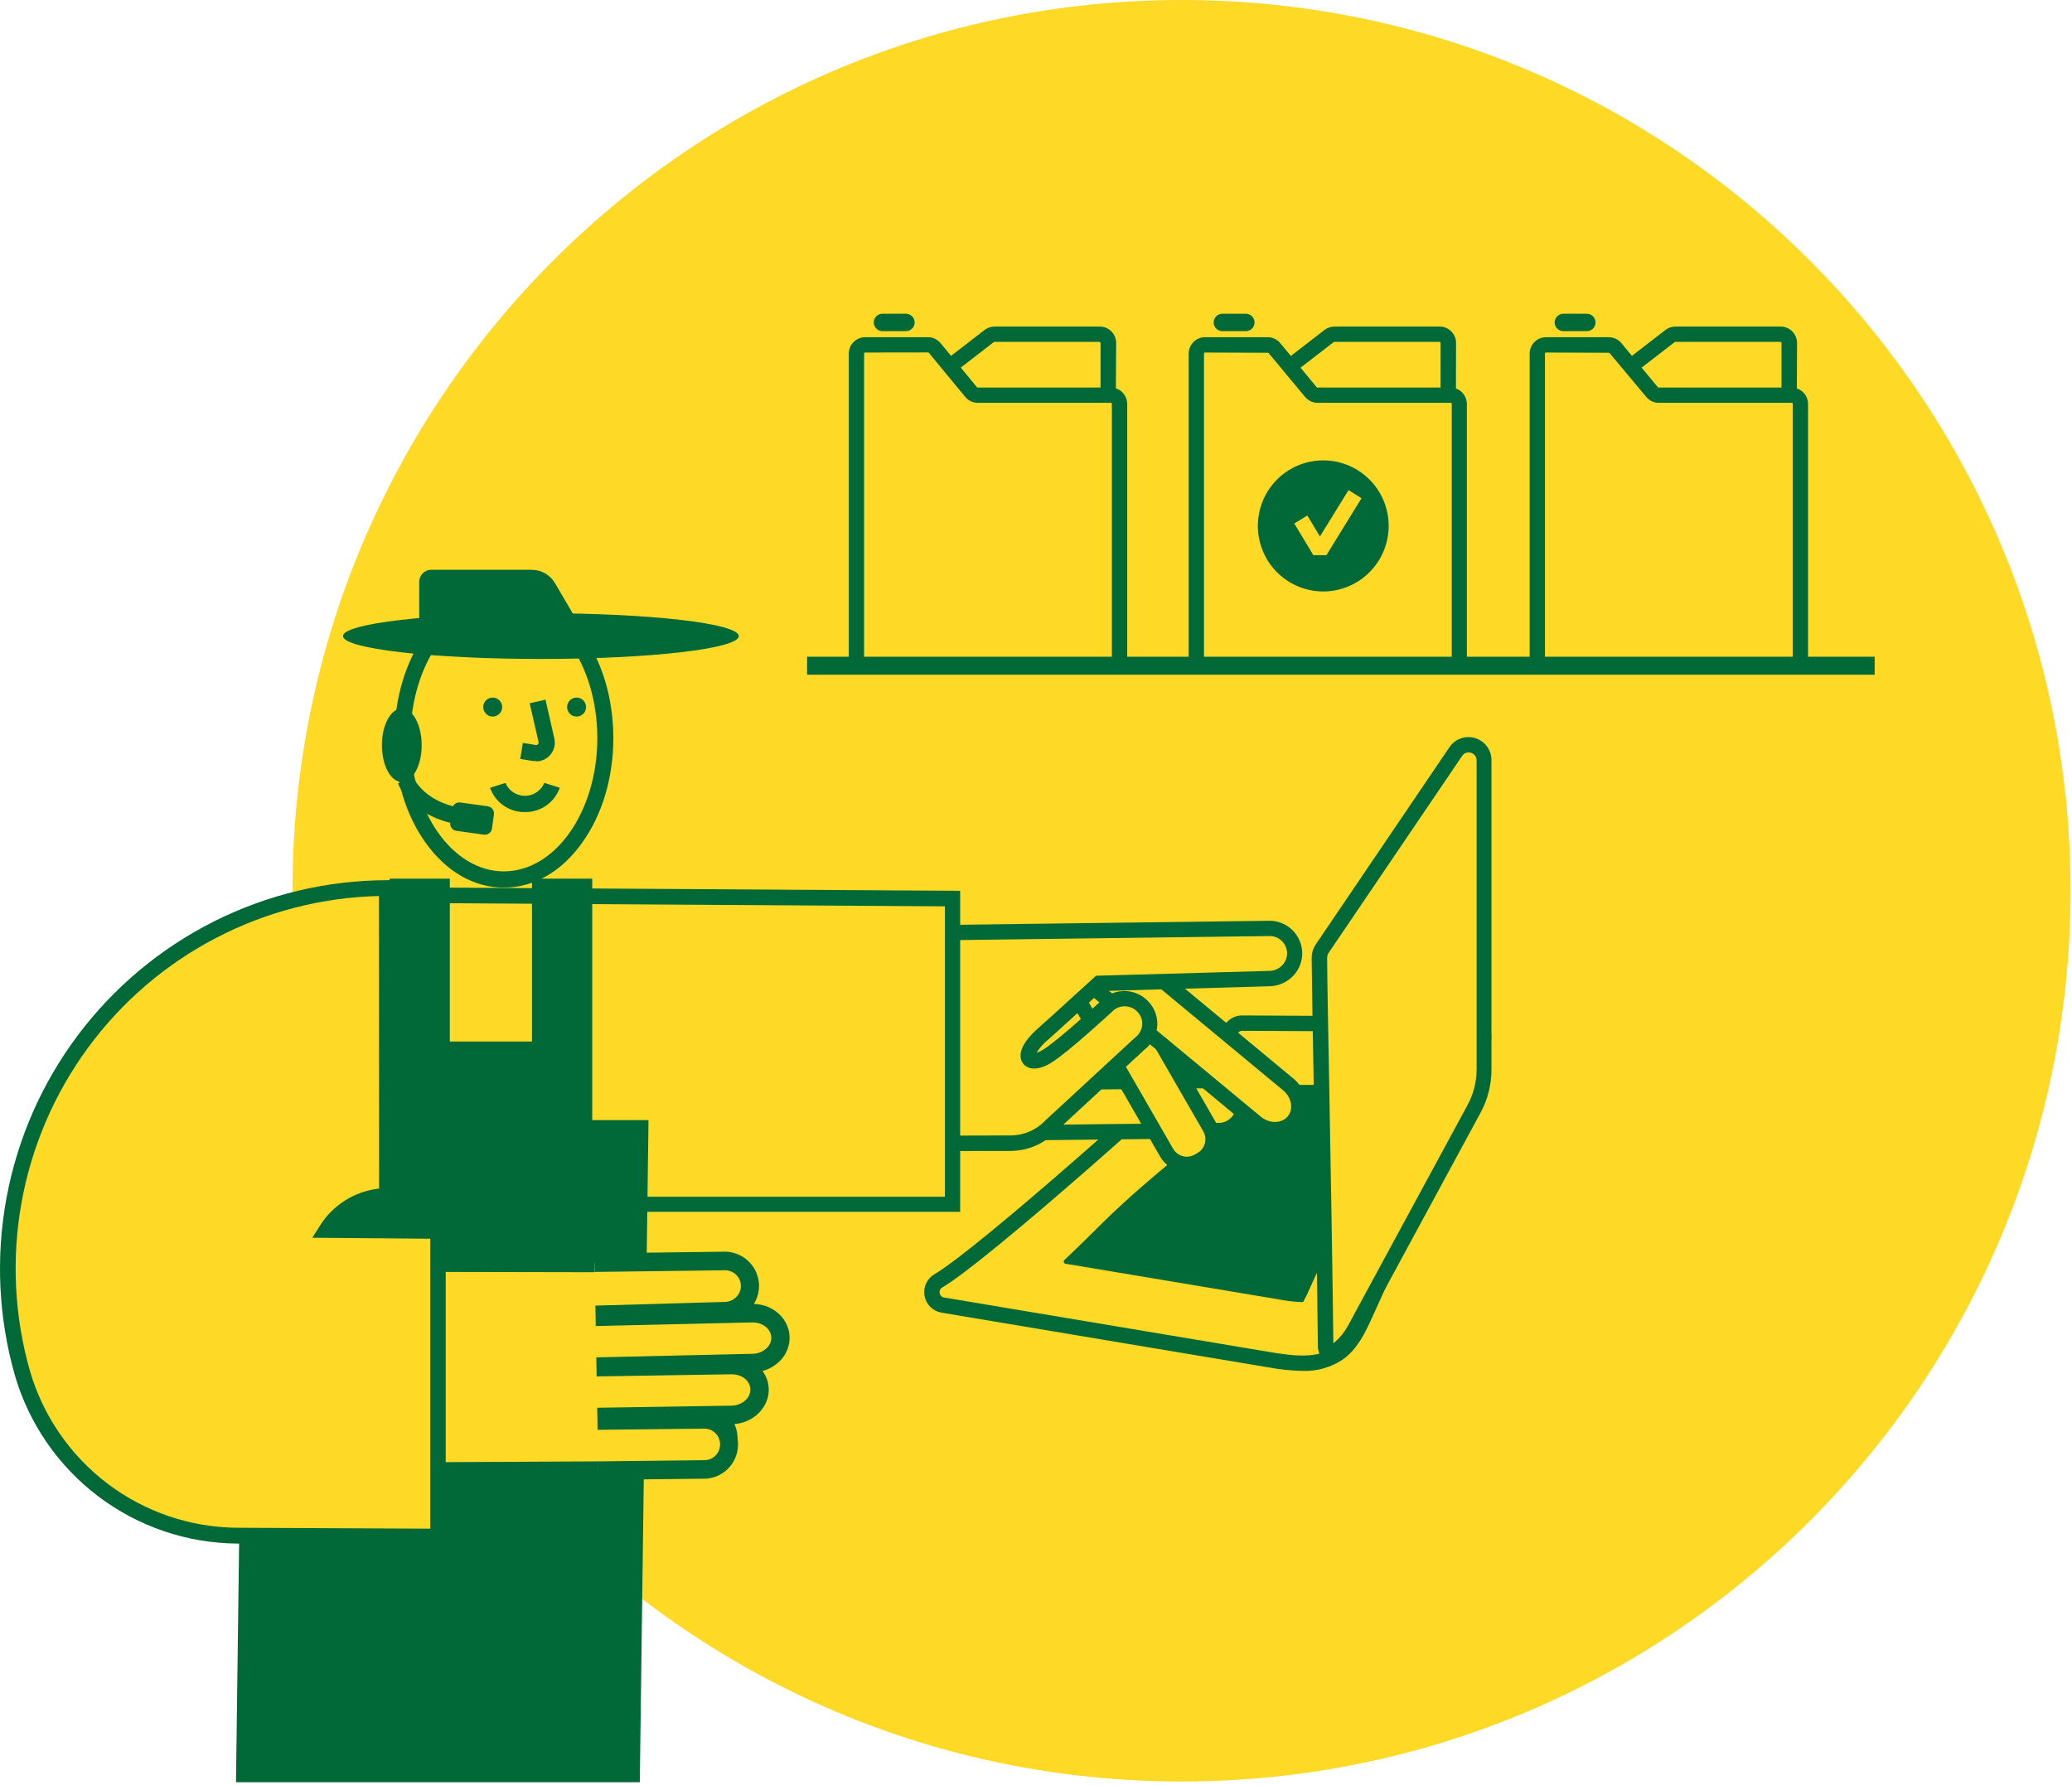
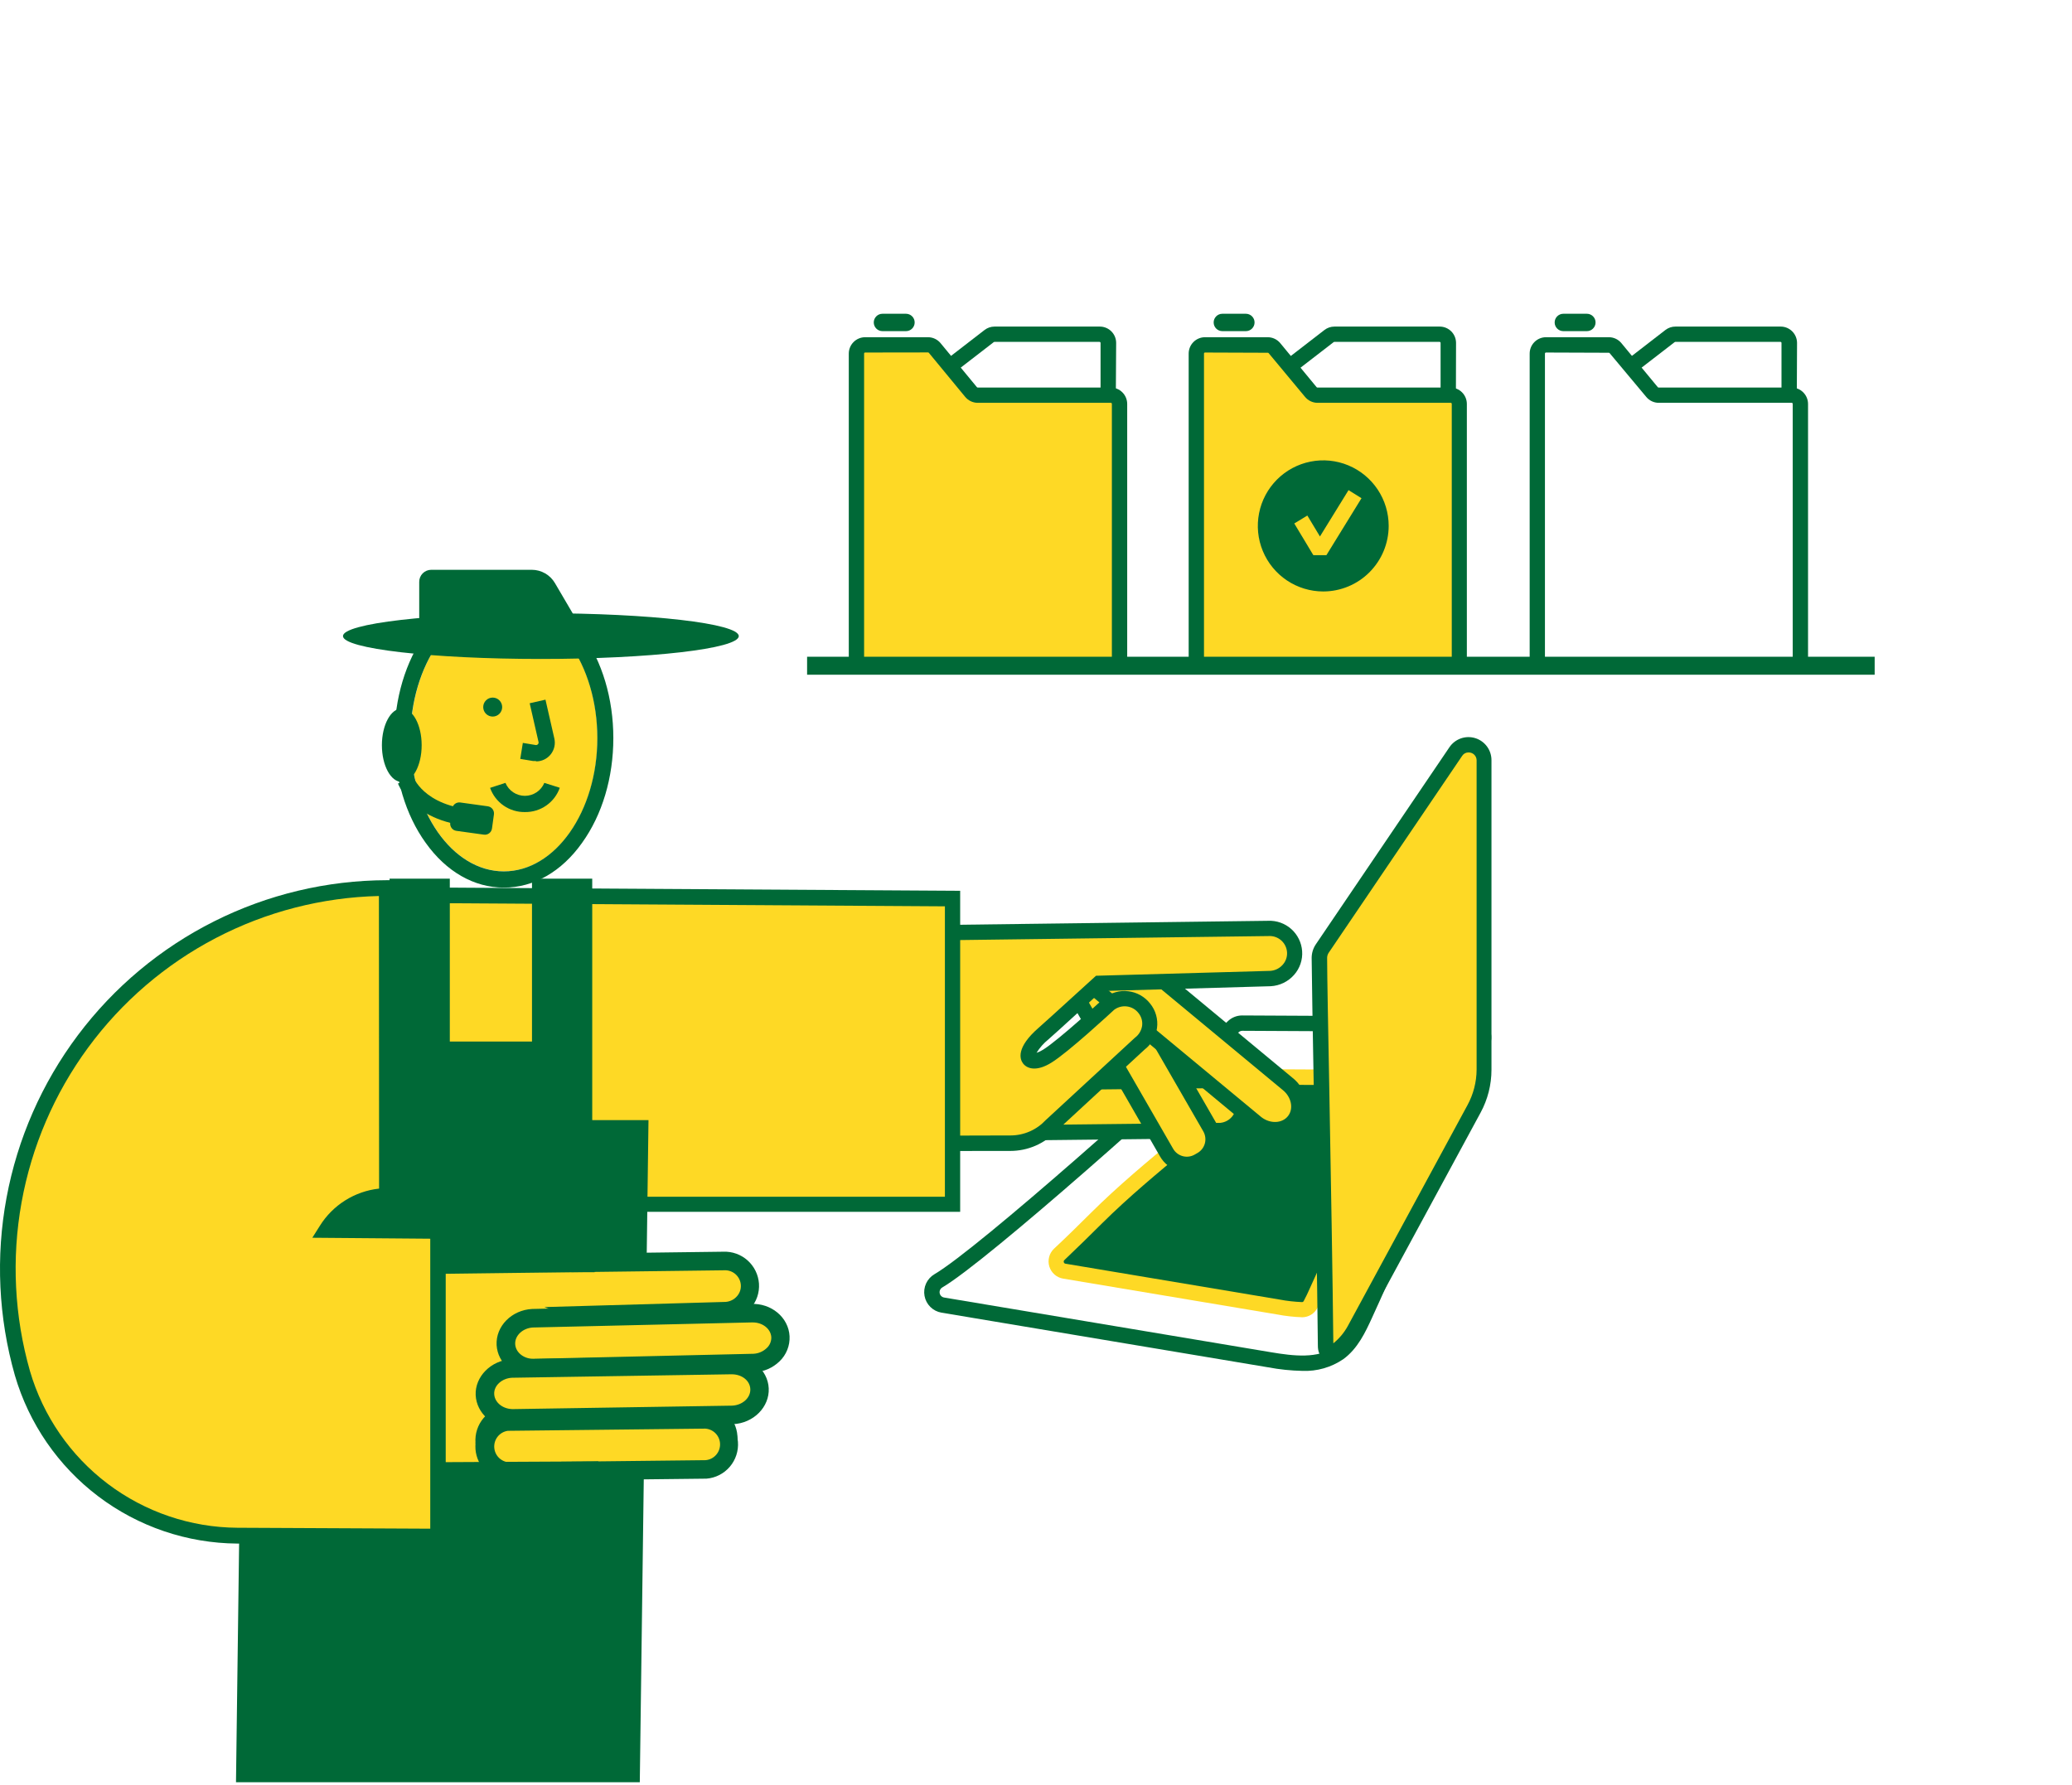
<svg xmlns="http://www.w3.org/2000/svg" width="419" height="361" viewBox="0 0 419 361" fill="none">
  <g clip-path="url(#clip0_2048_2843)">
-     <path d="M238.923 360.301C338.214 360.301 418.706 279.645 418.706 180.15C418.706 80.656 338.214 0 238.923 0C139.632 0 59.141 80.656 59.141 180.15C59.141 279.645 139.632 360.301 238.923 360.301Z" fill="#FED925" />
    <path d="M196.364 79.297L189.013 70.384C188.847 70.185 188.639 70.025 188.404 69.916C188.169 69.806 187.914 69.749 187.655 69.75H174.945C174.48 69.752 174.035 69.939 173.707 70.269C173.379 70.6 173.195 71.046 173.195 71.512V132.88C173.194 133.111 173.238 133.34 173.326 133.554C173.413 133.767 173.542 133.962 173.704 134.125C173.867 134.289 174.06 134.419 174.273 134.508C174.486 134.597 174.714 134.642 174.945 134.642H224.64C224.871 134.642 225.099 134.597 225.312 134.508C225.525 134.419 225.718 134.289 225.88 134.125C226.043 133.962 226.172 133.767 226.259 133.554C226.346 133.34 226.391 133.111 226.389 132.88V81.675C226.389 81.21 226.205 80.764 225.877 80.435C225.549 80.107 225.104 79.922 224.64 79.922H197.731C197.472 79.924 197.215 79.87 196.978 79.762C196.742 79.654 196.532 79.495 196.364 79.297Z" fill="#FED925" />
    <path d="M224.639 136.189H174.944C174.068 136.186 173.23 135.837 172.611 135.217C171.992 134.596 171.643 133.756 171.641 132.879V71.511C171.643 70.634 171.992 69.793 172.611 69.173C173.23 68.553 174.068 68.204 174.944 68.201H187.654C188.141 68.201 188.622 68.308 189.063 68.516C189.504 68.724 189.893 69.027 190.203 69.404L197.554 78.308C197.575 78.331 197.601 78.35 197.63 78.362C197.659 78.375 197.69 78.382 197.721 78.382H224.639C225.515 78.385 226.353 78.734 226.972 79.355C227.591 79.975 227.94 80.815 227.942 81.692V132.879C227.94 133.756 227.591 134.596 226.972 135.217C226.353 135.837 225.515 136.186 224.639 136.189ZM174.944 71.297C174.916 71.297 174.889 71.302 174.863 71.313C174.838 71.324 174.815 71.34 174.796 71.36C174.776 71.38 174.762 71.404 174.752 71.43C174.742 71.456 174.738 71.483 174.739 71.511V132.879C174.738 132.907 174.742 132.934 174.752 132.96C174.762 132.986 174.776 133.01 174.796 133.03C174.815 133.05 174.838 133.066 174.863 133.077C174.889 133.088 174.916 133.093 174.944 133.093H224.639C224.667 133.093 224.694 133.088 224.72 133.077C224.745 133.066 224.768 133.05 224.787 133.03C224.807 133.01 224.821 132.986 224.831 132.96C224.841 132.934 224.845 132.907 224.844 132.879V81.674C224.844 81.619 224.822 81.567 224.784 81.529C224.746 81.49 224.694 81.469 224.639 81.469H197.731C197.243 81.469 196.762 81.361 196.321 81.153C195.881 80.945 195.491 80.642 195.181 80.266L187.831 71.353C187.809 71.329 187.783 71.311 187.754 71.298C187.726 71.285 187.695 71.278 187.663 71.278L174.944 71.297Z" fill="#006937" />
    <path d="M225.644 79.941H222.555V69.359C222.555 69.302 222.533 69.247 222.492 69.207C222.452 69.167 222.398 69.144 222.341 69.144H201.09C201.042 69.146 200.997 69.162 200.959 69.191L192.027 76.09L190.166 73.638L199.098 66.739C199.677 66.292 200.387 66.049 201.117 66.049H222.406C222.84 66.049 223.27 66.134 223.67 66.301C224.071 66.467 224.435 66.711 224.742 67.018C225.049 67.326 225.292 67.691 225.458 68.092C225.624 68.494 225.709 68.924 225.709 69.359L225.644 79.941Z" fill="#006937" />
    <path d="M183.207 63.457H178.452C177.481 63.457 176.693 64.244 176.693 65.215C176.693 66.185 177.481 66.972 178.452 66.972H183.207C184.178 66.972 184.965 66.185 184.965 65.215C184.965 64.244 184.178 63.457 183.207 63.457Z" fill="#006937" />
    <path d="M265.096 79.297L257.745 70.384C257.578 70.186 257.37 70.026 257.136 69.916C256.901 69.807 256.645 69.75 256.387 69.75H243.677C243.21 69.75 242.763 69.936 242.433 70.266C242.103 70.597 241.918 71.045 241.918 71.512V132.88C241.918 133.347 242.103 133.796 242.433 134.126C242.763 134.457 243.21 134.642 243.677 134.642H293.363C293.594 134.643 293.823 134.599 294.037 134.511C294.251 134.422 294.446 134.293 294.609 134.129C294.773 133.965 294.902 133.77 294.99 133.556C295.078 133.341 295.123 133.112 295.121 132.88V81.675C295.121 81.444 295.076 81.215 294.987 81.002C294.899 80.789 294.769 80.595 294.606 80.432C294.442 80.269 294.248 80.14 294.035 80.053C293.822 79.965 293.593 79.921 293.363 79.922H266.445C266.188 79.922 265.934 79.867 265.701 79.759C265.469 79.651 265.262 79.493 265.096 79.297Z" fill="#FED925" />
    <path d="M293.362 136.189H243.676C242.8 136.189 241.96 135.84 241.341 135.219C240.721 134.599 240.373 133.757 240.373 132.879V71.511C240.373 70.633 240.721 69.791 241.341 69.171C241.96 68.55 242.8 68.201 243.676 68.201H256.349C256.836 68.201 257.317 68.308 257.758 68.516C258.199 68.724 258.588 69.027 258.898 69.404L266.249 78.308C266.269 78.331 266.293 78.349 266.32 78.362C266.347 78.375 266.377 78.382 266.407 78.382H293.325C294.201 78.385 295.039 78.734 295.658 79.355C296.277 79.975 296.626 80.815 296.628 81.692V132.879C296.628 133.75 296.285 134.587 295.674 135.206C295.063 135.826 294.232 136.179 293.362 136.189ZM243.676 71.297C243.648 71.297 243.621 71.302 243.596 71.313C243.57 71.324 243.547 71.34 243.528 71.36C243.509 71.38 243.494 71.404 243.484 71.43C243.475 71.456 243.47 71.483 243.471 71.511V132.879C243.47 132.907 243.475 132.934 243.484 132.96C243.494 132.986 243.509 133.01 243.528 133.03C243.547 133.05 243.57 133.066 243.596 133.077C243.621 133.088 243.648 133.093 243.676 133.093H293.362C293.419 133.093 293.474 133.071 293.514 133.031C293.554 132.99 293.576 132.936 293.576 132.879V81.674C293.576 81.646 293.571 81.619 293.56 81.593C293.549 81.567 293.533 81.544 293.513 81.525C293.493 81.506 293.47 81.491 293.444 81.481C293.418 81.472 293.39 81.467 293.362 81.469H266.444C265.959 81.469 265.479 81.361 265.04 81.153C264.6 80.945 264.213 80.642 263.904 80.266L256.544 71.418C256.526 71.394 256.502 71.375 256.474 71.362C256.447 71.349 256.417 71.343 256.386 71.343L243.676 71.297Z" fill="#006937" />
    <path d="M294.414 79.941H291.315V69.359C291.317 69.331 291.312 69.303 291.303 69.277C291.293 69.251 291.278 69.228 291.259 69.208C291.24 69.188 291.217 69.172 291.191 69.161C291.166 69.15 291.138 69.144 291.111 69.144H269.822C269.775 69.146 269.729 69.162 269.692 69.191L260.759 76.09L258.898 73.638L267.831 66.739C268.409 66.292 269.119 66.049 269.85 66.049H291.139C291.572 66.049 292.002 66.134 292.403 66.301C292.804 66.467 293.168 66.711 293.474 67.018C293.781 67.326 294.024 67.691 294.19 68.092C294.356 68.494 294.442 68.924 294.442 69.359L294.414 79.941Z" fill="#006937" />
    <path d="M251.939 63.457H247.184C246.213 63.457 245.426 64.244 245.426 65.215C245.426 66.185 246.213 66.972 247.184 66.972H251.939C252.91 66.972 253.698 66.185 253.698 65.215C253.698 64.244 252.91 63.457 251.939 63.457Z" fill="#006937" />
-     <path d="M334.053 79.297L326.693 70.384C326.528 70.186 326.322 70.026 326.088 69.917C325.855 69.807 325.601 69.75 325.344 69.75H312.634C312.167 69.75 311.72 69.936 311.39 70.266C311.06 70.597 310.875 71.045 310.875 71.512V132.88C310.874 133.112 310.918 133.341 311.006 133.556C311.094 133.77 311.224 133.965 311.387 134.129C311.551 134.293 311.745 134.422 311.959 134.511C312.173 134.599 312.402 134.643 312.634 134.642H362.32C362.786 134.642 363.234 134.457 363.563 134.126C363.893 133.796 364.078 133.347 364.078 132.88V81.675C364.076 81.209 363.89 80.763 363.56 80.435C363.231 80.106 362.785 79.922 362.32 79.922H335.439C335.176 79.928 334.915 79.876 334.675 79.768C334.435 79.659 334.222 79.499 334.053 79.297Z" fill="#FED925" />
    <path d="M362.319 136.189H312.633C311.757 136.189 310.917 135.84 310.298 135.219C309.678 134.599 309.33 133.757 309.33 132.879V71.511C309.33 70.633 309.678 69.791 310.298 69.171C310.917 68.55 311.757 68.201 312.633 68.201H325.343C325.829 68.2 326.309 68.308 326.749 68.516C327.188 68.724 327.576 69.027 327.883 69.404L335.243 78.308C335.262 78.332 335.286 78.351 335.314 78.364C335.341 78.377 335.371 78.383 335.401 78.382H362.319C363.195 78.385 364.034 78.734 364.652 79.355C365.271 79.975 365.62 80.815 365.623 81.692V132.879C365.623 133.757 365.275 134.599 364.655 135.219C364.036 135.84 363.196 136.189 362.319 136.189ZM312.633 71.297C312.576 71.297 312.522 71.319 312.482 71.359C312.442 71.4 312.419 71.454 312.419 71.511V132.879C312.419 132.936 312.442 132.99 312.482 133.031C312.522 133.071 312.576 133.093 312.633 133.093H362.319C362.347 133.093 362.375 133.088 362.4 133.077C362.425 133.066 362.448 133.05 362.468 133.03C362.487 133.01 362.502 132.986 362.511 132.96C362.521 132.934 362.525 132.907 362.524 132.879V81.674C362.524 81.619 362.503 81.567 362.464 81.529C362.426 81.49 362.374 81.469 362.319 81.469H335.439C334.953 81.469 334.473 81.362 334.033 81.154C333.594 80.946 333.206 80.643 332.899 80.266L325.501 71.418C325.482 71.395 325.457 71.376 325.43 71.364C325.403 71.351 325.373 71.344 325.343 71.343L312.633 71.297Z" fill="#006937" />
    <path d="M363.352 79.941H360.254V69.359C360.255 69.331 360.251 69.303 360.241 69.277C360.231 69.251 360.216 69.228 360.197 69.208C360.178 69.188 360.155 69.172 360.13 69.161C360.104 69.15 360.077 69.144 360.049 69.144H338.77C338.725 69.146 338.683 69.162 338.649 69.191L329.716 76.09L327.855 73.638L336.779 66.739C337.357 66.292 338.067 66.049 338.798 66.049H360.096C360.971 66.051 361.81 66.401 362.429 67.021C363.048 67.641 363.396 68.482 363.399 69.359L363.352 79.941Z" fill="#006937" />
    <path d="M320.896 63.457H316.141C315.17 63.457 314.383 64.244 314.383 65.215C314.383 66.185 315.17 66.972 316.141 66.972H320.896C321.867 66.972 322.655 66.185 322.655 65.215C322.655 64.244 321.867 63.457 320.896 63.457Z" fill="#006937" />
    <path d="M267.599 118.064C274.048 118.064 279.276 112.826 279.276 106.363C279.276 99.901 274.048 94.662 267.599 94.662C261.15 94.662 255.922 99.901 255.922 106.363C255.922 112.826 261.15 118.064 267.599 118.064Z" fill="#006937" />
    <path d="M267.598 119.622C264.981 119.624 262.422 118.848 260.244 117.392C258.067 115.936 256.37 113.866 255.367 111.444C254.364 109.021 254.101 106.355 254.611 103.783C255.12 101.21 256.379 98.847 258.229 96.992C260.079 95.137 262.437 93.873 265.004 93.361C267.571 92.849 270.231 93.111 272.65 94.114C275.068 95.117 277.135 96.816 278.589 98.997C280.043 101.177 280.82 103.741 280.82 106.364C280.815 109.877 279.42 113.245 276.942 115.73C274.464 118.215 271.104 119.614 267.598 119.622ZM267.598 96.22C265.594 96.223 263.637 96.822 261.972 97.94C260.308 99.059 259.013 100.646 258.249 102.502C257.485 104.359 257.288 106.4 257.681 108.369C258.075 110.337 259.043 112.145 260.461 113.562C261.88 114.98 263.687 115.944 265.652 116.334C267.618 116.723 269.654 116.519 271.505 115.749C273.355 114.979 274.936 113.676 276.047 112.005C277.159 110.335 277.751 108.371 277.749 106.364C277.748 105.029 277.484 103.709 276.973 102.477C276.462 101.245 275.714 100.126 274.771 99.183C273.829 98.241 272.71 97.495 271.479 96.986C270.248 96.478 268.929 96.217 267.598 96.22Z" fill="#006937" />
    <path d="M268.223 112.284L265.581 112.275L261.729 105.87L264.371 104.266L266.92 108.499L272.699 99.129L275.322 100.761L268.223 112.284Z" fill="#FED925" />
-     <path d="M189.776 259.037C189.306 259.315 188.932 259.731 188.707 260.23C188.482 260.728 188.415 261.284 188.517 261.822C188.619 262.359 188.884 262.852 189.276 263.233C189.668 263.614 190.167 263.865 190.707 263.951L256.769 275.008C261.542 275.81 266.911 276.491 270.837 273.647C273.387 271.782 274.81 268.808 276.122 265.937C284.571 247.55 291.642 229.276 299.914 210.927C300.091 210.524 300.166 210.083 300.131 209.644C300.096 209.204 299.953 208.781 299.714 208.411C299.475 208.041 299.147 207.736 298.762 207.525C298.376 207.313 297.944 207.201 297.504 207.198L251.288 206.965C250.593 206.962 249.925 207.234 249.427 207.72C238.206 218.573 198.839 253.723 189.776 259.037Z" fill="#FED925" />
    <path d="M263.374 277.256C261.051 277.209 258.735 276.969 256.451 276.538L190.389 265.48C189.539 265.337 188.754 264.935 188.14 264.329C187.526 263.723 187.113 262.942 186.958 262.092C186.802 261.243 186.911 260.366 187.271 259.581C187.63 258.796 188.222 258.141 188.965 257.704C197.879 252.474 236.837 217.716 248.263 206.565C249.044 205.798 250.093 205.37 251.185 205.371L297.401 205.604C298.1 205.608 298.787 205.786 299.399 206.123C300.012 206.46 300.531 206.946 300.909 207.535C301.287 208.124 301.512 208.798 301.564 209.496C301.616 210.195 301.493 210.895 301.206 211.534C297.363 220.084 293.707 228.764 290.18 237.155C286.124 246.786 281.937 256.735 277.415 266.59C276.149 269.34 274.577 272.771 271.627 274.897C269.199 276.548 266.306 277.375 263.374 277.256ZM251.213 208.476C251.07 208.476 250.929 208.505 250.798 208.561C250.667 208.617 250.549 208.699 250.45 208.802C238.95 219.99 199.638 255.057 190.557 260.38C190.359 260.493 190.202 260.665 190.106 260.871C190.01 261.078 189.98 261.309 190.021 261.533C190.062 261.757 190.171 261.963 190.334 262.122C190.496 262.282 190.704 262.386 190.929 262.422L256.991 273.48C261.643 274.263 266.528 274.832 269.906 272.389C272.195 270.729 273.516 267.839 274.688 265.294C279.192 255.495 283.369 245.556 287.408 235.952C290.953 227.561 294.609 218.844 298.471 210.257C298.547 210.09 298.581 209.906 298.568 209.723C298.555 209.54 298.496 209.363 298.397 209.209C298.298 209.054 298.161 208.928 298 208.84C297.839 208.753 297.658 208.708 297.475 208.709L251.222 208.476H251.213Z" fill="#006937" />
    <path d="M263.337 264.864C263.686 264.857 264.028 264.757 264.327 264.576C264.626 264.394 264.871 264.137 265.04 263.83C265.468 263.028 265.97 262.011 266.212 261.405C270.65 251.746 274.8 241.882 278.81 232.344C280.429 228.502 282.076 224.596 283.751 220.671C283.878 220.372 283.93 220.046 283.901 219.722C283.872 219.398 283.764 219.087 283.587 218.815C283.409 218.543 283.167 218.319 282.883 218.163C282.598 218.007 282.28 217.923 281.955 217.92L255.251 217.799C254.754 217.793 254.274 217.98 253.911 218.321C249.045 222.834 243.993 227.029 239.08 231.104C232.948 236.204 227.152 241.015 221.829 246.301C219.475 248.632 216.935 251.149 214.218 253.695C213.952 253.946 213.761 254.267 213.667 254.622C213.572 254.976 213.578 255.349 213.683 255.701C213.788 256.052 213.989 256.367 214.262 256.61C214.536 256.854 214.872 257.016 215.232 257.079L258.499 264.324C260.096 264.625 261.713 264.805 263.337 264.864Z" fill="#006937" />
    <path d="M263.357 266.412C261.645 266.356 259.94 266.166 258.258 265.844L215.001 258.599C214.353 258.494 213.747 258.208 213.251 257.776C212.756 257.344 212.391 256.781 212.197 256.152C212.004 255.523 211.99 254.852 212.156 254.216C212.323 253.579 212.664 253.001 213.14 252.548C215.829 250.04 218.285 247.607 220.658 245.248C226.101 239.85 231.917 234.992 238.076 229.901C242.989 225.827 248.023 221.65 252.843 217.175C253.491 216.574 254.342 216.241 255.225 216.242L281.947 216.382C282.526 216.386 283.095 216.534 283.604 216.811C284.112 217.089 284.544 217.488 284.862 217.973C285.179 218.459 285.373 219.015 285.424 219.593C285.476 220.171 285.384 220.752 285.157 221.286C283.482 225.211 281.836 229.118 280.226 232.95C276.197 242.525 272.047 252.39 267.6 262.058C267.358 262.59 266.855 263.699 266.381 264.576C266.086 265.124 265.65 265.583 265.118 265.906C264.586 266.229 263.978 266.404 263.357 266.412ZM255.243 219.338C255.192 219.337 255.14 219.346 255.092 219.366C255.044 219.385 255.001 219.413 254.964 219.45C250.079 223.981 245.017 228.186 240.077 232.26C233.926 237.36 228.167 242.152 222.882 247.392C220.426 249.826 217.95 252.278 215.234 254.851C215.176 254.904 215.135 254.973 215.115 255.049C215.095 255.125 215.098 255.205 215.122 255.28C215.142 255.358 215.184 255.427 215.244 255.481C215.303 255.534 215.378 255.568 215.457 255.578L258.714 262.823C260.228 263.111 261.761 263.285 263.301 263.345C263.371 263.343 263.439 263.321 263.498 263.284C263.556 263.246 263.604 263.193 263.636 263.131C264.064 262.347 264.566 261.266 264.771 260.79C269.191 251.168 273.331 241.332 277.341 231.813C278.973 227.934 280.623 224.031 282.291 220.102C282.319 220.038 282.33 219.968 282.324 219.898C282.318 219.829 282.296 219.762 282.258 219.703C282.22 219.644 282.169 219.595 282.108 219.561C282.048 219.527 281.98 219.507 281.91 219.505L255.187 219.375L255.243 219.338Z" fill="#FED925" />
    <path d="M268.045 272.156C267.841 249.929 266.836 201.95 266.789 193.754C266.786 193.062 266.994 192.386 267.385 191.815L294.368 151.994C294.744 151.445 295.286 151.032 295.914 150.813C296.541 150.595 297.222 150.583 297.857 150.78C298.492 150.977 299.047 151.372 299.442 151.907C299.837 152.442 300.051 153.09 300.053 153.756V216.327C300.055 219.101 299.364 221.832 298.043 224.27L273.851 268.93C272.167 272.044 268.073 275.699 268.045 272.156Z" fill="#FED925" />
    <path d="M268.929 275.158C268.738 275.159 268.547 275.137 268.361 275.092C267.812 274.953 266.5 274.384 266.5 272.165C266.379 259.373 265.989 237.919 265.681 220.671C265.458 208.102 265.263 197.25 265.244 193.763C265.241 192.765 265.54 191.79 266.1 190.966L293.083 151.154C293.639 150.318 294.45 149.685 295.394 149.348C296.338 149.011 297.365 148.989 298.323 149.284C299.281 149.58 300.118 150.177 300.71 150.988C301.301 151.799 301.616 152.779 301.606 153.783V216.354C301.606 219.386 300.847 222.37 299.401 225.034L275.209 269.703C274.242 271.494 271.404 275.158 268.929 275.158ZM296.935 152.18C296.685 152.179 296.438 152.241 296.218 152.362C295.999 152.483 295.813 152.657 295.679 152.87L268.696 192.681C268.482 192.994 268.369 193.365 268.371 193.744C268.371 197.213 268.584 208.056 268.817 220.615C269.124 237.658 269.496 258.841 269.627 271.68C270.819 270.72 271.811 269.536 272.548 268.193L296.74 223.533C297.948 221.323 298.587 218.846 298.601 216.326V153.755C298.599 153.546 298.555 153.339 298.473 153.147C298.391 152.954 298.271 152.78 298.122 152.633C297.972 152.487 297.796 152.372 297.602 152.294C297.408 152.216 297.2 152.177 296.991 152.18H296.935Z" fill="#006937" />
    <path d="M246.832 228.652L207.539 229.091C206.876 229.143 206.209 229.064 205.577 228.858C204.944 228.652 204.359 228.323 203.853 227.89C203.348 227.457 202.932 226.928 202.631 226.335C202.329 225.741 202.147 225.093 202.096 224.429C202.044 223.765 202.123 223.097 202.328 222.463C202.534 221.829 202.862 221.242 203.294 220.736C203.726 220.229 204.253 219.813 204.846 219.511C205.439 219.209 206.085 219.026 206.748 218.975L246.041 218.536C247.378 218.433 248.702 218.867 249.721 219.741C250.739 220.615 251.37 221.858 251.475 223.198C251.528 223.862 251.451 224.53 251.246 225.163C251.041 225.797 250.714 226.384 250.283 226.891C249.851 227.397 249.325 227.814 248.733 228.116C248.14 228.418 247.494 228.601 246.832 228.652Z" fill="#FED925" />
    <path d="M207.036 230.656C205.387 230.633 203.805 229.994 202.6 228.865C201.396 227.736 200.655 226.196 200.523 224.549C200.39 222.797 200.954 221.064 202.093 219.729C203.232 218.394 204.852 217.566 206.599 217.425L245.995 216.987C247.743 216.864 249.469 217.441 250.792 218.592C252.116 219.744 252.929 221.375 253.052 223.127C253.175 224.879 252.599 226.608 251.45 227.934C250.301 229.261 248.673 230.075 246.925 230.199H246.813L207.52 230.637C207.359 230.653 207.198 230.659 207.036 230.656ZM246.413 220.073H246.134L206.729 220.511C206.049 220.592 205.406 220.869 204.881 221.311C204.355 221.752 203.97 222.338 203.772 222.995C203.575 223.653 203.573 224.354 203.768 225.013C203.963 225.671 204.345 226.259 204.868 226.702C205.218 227.005 205.624 227.235 206.064 227.377C206.503 227.52 206.967 227.572 207.427 227.532L246.767 227.094C247.686 227.006 248.535 226.561 249.13 225.853C249.725 225.145 250.019 224.231 249.949 223.309C249.883 222.425 249.486 221.599 248.837 220.997C248.187 220.395 247.335 220.061 246.45 220.064L246.413 220.073Z" fill="#006937" />
    <path d="M245.359 229.189L223.977 192.079C223.034 190.442 220.946 189.881 219.312 190.826L216.46 192.476C214.826 193.421 214.267 195.514 215.21 197.151L236.592 234.261C237.535 235.897 239.623 236.458 241.256 235.513L244.109 233.863C245.742 232.918 246.302 230.825 245.359 229.189Z" fill="#FED925" />
    <path d="M240.039 237.044C239.485 237.043 238.934 236.968 238.401 236.82C237.603 236.61 236.855 236.243 236.2 235.74C235.545 235.238 234.996 234.609 234.586 233.892L214.525 199.069C213.695 197.623 213.471 195.906 213.902 194.294C214.333 192.683 215.383 191.309 216.824 190.472L217.391 190.137C218.834 189.305 220.548 189.08 222.156 189.512C223.764 189.943 225.135 190.996 225.97 192.439L246.031 227.272C246.449 227.985 246.72 228.775 246.829 229.595C246.938 230.415 246.881 231.248 246.663 232.046C246.45 232.845 246.082 233.595 245.579 234.251C245.076 234.907 244.448 235.457 243.732 235.869L243.165 236.195C242.216 236.749 241.137 237.042 240.039 237.044ZM220.499 192.393C219.94 192.394 219.392 192.542 218.908 192.822L218.34 193.148C217.609 193.575 217.076 194.274 216.858 195.094C216.64 195.913 216.755 196.786 217.177 197.521L237.238 232.344C237.662 233.077 238.358 233.611 239.175 233.829C239.991 234.048 240.86 233.933 241.592 233.51L242.16 233.184C242.524 232.975 242.842 232.696 243.098 232.363C243.353 232.03 243.541 231.65 243.649 231.244C243.865 230.426 243.751 229.555 243.332 228.82L223.262 193.997C222.985 193.514 222.587 193.112 222.107 192.83C221.628 192.549 221.083 192.398 220.527 192.393H220.499Z" fill="#006937" />
    <path d="M254.145 227.122L220.109 198.9C217.634 196.961 217.01 193.613 218.722 191.441C220.434 189.241 223.821 189.026 226.296 190.956L260.332 219.179C262.807 221.109 263.431 224.456 261.719 226.638C260.007 228.866 256.62 229.08 254.145 227.122Z" fill="#FED925" />
    <path d="M257.867 230.013C256.178 229.997 254.542 229.419 253.215 228.372L219.132 200.084C217.682 198.957 216.69 197.34 216.341 195.534C216.158 194.653 216.168 193.742 216.372 192.866C216.575 191.989 216.967 191.167 217.52 190.457C218.072 189.747 218.772 189.167 219.571 188.755C220.37 188.344 221.249 188.112 222.147 188.075C223.994 187.976 225.814 188.556 227.264 189.707L261.338 217.958C264.445 220.382 265.19 224.717 262.957 227.58C262.353 228.351 261.58 228.973 260.697 229.395C259.814 229.817 258.845 230.029 257.867 230.013ZM255.076 225.939C256.871 227.328 259.281 227.225 260.463 225.715C261.645 224.204 261.142 221.818 259.346 220.41L225.273 192.159C224.424 191.495 223.362 191.163 222.286 191.227C221.827 191.242 221.376 191.356 220.965 191.562C220.554 191.768 220.192 192.061 219.904 192.42C219.629 192.788 219.435 193.21 219.335 193.658C219.236 194.107 219.233 194.572 219.328 195.022C219.548 196.095 220.15 197.053 221.021 197.716L255.076 225.939Z" fill="#006937" />
    <path d="M261.811 192.447C261.848 193.127 261.751 193.807 261.525 194.449C261.299 195.091 260.949 195.681 260.494 196.187C260.039 196.692 259.488 197.102 258.874 197.393C258.261 197.684 257.595 197.851 256.917 197.883L222.174 198.871C222.174 198.871 213.036 207.263 211.008 209.034C205.816 213.537 207.779 216.045 211.771 213.584C215.13 211.505 224.267 203.03 224.267 203.03C224.79 202.619 225.389 202.317 226.029 202.139C226.67 201.961 227.339 201.911 227.998 201.992C228.658 202.074 229.295 202.285 229.873 202.613C230.45 202.941 230.958 203.381 231.366 203.906L231.441 203.99C231.845 204.512 232.142 205.109 232.314 205.746C232.487 206.384 232.531 207.05 232.444 207.705C232.358 208.359 232.142 208.991 231.81 209.561C231.478 210.132 231.036 210.631 230.51 211.029L212.562 227.597C211.51 228.729 210.237 229.633 208.822 230.252C207.407 230.871 205.881 231.193 204.337 231.196H185.039V188.653L256.461 187.72C257.795 187.639 259.108 188.09 260.11 188.976C261.113 189.862 261.725 191.111 261.811 192.447Z" fill="#FED925" />
    <path d="M183.494 232.791V187.162L256.442 186.229C258.16 186.152 259.84 186.75 261.124 187.896C262.409 189.042 263.196 190.645 263.318 192.364C263.38 193.235 263.267 194.11 262.986 194.936C262.704 195.762 262.26 196.524 261.68 197.175C261.084 197.85 260.36 198.399 259.55 198.791C258.74 199.183 257.861 199.41 256.963 199.459L222.759 200.438C220.898 202.126 213.78 208.681 211.994 210.228C211.054 210.985 210.248 211.896 209.612 212.923C210.076 212.769 210.52 212.559 210.933 212.298C214.125 210.321 223.094 202.042 223.187 201.921L223.28 201.846C223.965 201.307 224.748 200.908 225.587 200.672C226.425 200.437 227.302 200.37 228.166 200.475C229.031 200.579 229.866 200.854 230.624 201.283C231.383 201.712 232.049 202.287 232.585 202.974C233.142 203.66 233.553 204.454 233.792 205.306C234.03 206.157 234.091 207.049 233.971 207.925C233.734 209.652 232.828 211.216 231.45 212.279L213.604 228.764C212.407 230.032 210.964 231.041 209.364 231.731C207.764 232.42 206.041 232.775 204.299 232.773L183.494 232.791ZM186.62 190.22V229.687L204.374 229.64C205.704 229.636 207.02 229.359 208.24 228.825C209.46 228.291 210.557 227.511 211.464 226.535L229.496 209.883C229.885 209.598 230.215 209.239 230.465 208.826C230.716 208.414 230.883 207.955 230.957 207.478C231.017 207.03 230.987 206.575 230.869 206.14C230.751 205.704 230.546 205.297 230.268 204.942C229.705 204.188 228.867 203.689 227.937 203.554C227.007 203.42 226.062 203.661 225.309 204.224C224.49 204.979 216.004 212.829 212.627 214.909C209.649 216.773 207.695 216.186 206.858 215.049C206.262 214.237 205.378 211.916 210.04 207.86C212.022 206.135 221.075 197.819 221.205 197.735L221.633 197.343L256.87 196.355C257.351 196.324 257.821 196.199 258.254 195.986C258.686 195.773 259.073 195.477 259.391 195.115C259.7 194.773 259.936 194.372 260.086 193.936C260.237 193.5 260.298 193.039 260.266 192.579C260.199 191.653 259.771 190.792 259.074 190.181C258.377 189.57 257.468 189.259 256.544 189.315L186.62 190.22Z" fill="#006937" />
    <path d="M192.632 181.707L74.343 180.971L60.61 228.549V237.798H50.645V347.201H118.112V243.541H119.135H192.632V181.707Z" fill="#FED925" />
    <path d="M119.656 348.749H49.09V236.251H59.092L59.148 228.121L73.207 179.414L194.166 180.16V245.089H119.656V348.749ZM52.188 345.654H116.566V242.041H191.077V183.302L75.505 182.584L62.153 228.82V239.411H52.188V345.654Z" fill="#006937" />
    <path d="M49.472 226.535H131.138L129.379 360.45H47.723L49.472 226.535Z" fill="#006937" />
    <path d="M119.154 210.648H78.977V289.423H119.154V210.648Z" fill="#006937" />
    <path d="M89.417 179.273H80.336V226.544H89.417V179.273Z" fill="#006937" />
    <path d="M90.961 228.054H78.781V177.707H90.961V228.054ZM81.88 224.959H87.872V180.821H81.88V224.959Z" fill="#006937" />
    <path d="M118.214 179.273H109.133V226.544H118.214V179.273Z" fill="#006937" />
    <path d="M119.76 228.054H107.58V177.707H119.76V228.054ZM110.679 224.959H116.671V180.821H110.679V224.959Z" fill="#006937" />
    <path d="M101.923 176.224C112.36 176.224 120.82 164.161 120.82 149.279C120.82 134.398 112.36 122.334 101.923 122.334C91.486 122.334 83.025 134.398 83.025 149.279C83.025 164.161 91.486 176.224 101.923 176.224Z" fill="#FED925" />
    <path d="M101.893 179.516C95.873 179.516 90.244 176.3 86.076 170.454C82 164.785 79.758 157.261 79.758 149.28C79.758 141.299 82 133.784 86.076 128.115C90.272 122.269 95.901 119.053 101.893 119.053C107.885 119.053 113.552 122.269 117.711 128.115C121.786 133.784 124.029 141.308 124.029 149.28C124.029 157.251 121.786 164.785 117.711 170.454C113.571 176.3 107.941 179.516 101.893 179.516ZM101.893 122.335C91.481 122.335 82.996 134.455 82.996 149.28C82.996 164.104 91.481 176.234 101.893 176.234C112.305 176.234 120.791 164.114 120.791 149.28C120.791 134.446 112.333 122.335 101.893 122.335Z" fill="#006937" />
    <path d="M99.633 144.925C100.692 144.925 101.55 144.065 101.55 143.005C101.55 141.944 100.692 141.084 99.633 141.084C98.575 141.084 97.717 141.944 97.717 143.005C97.717 144.065 98.575 144.925 99.633 144.925Z" fill="#006937" />
    <path d="M81.024 153.261C80.111 153.225 79.246 152.839 78.609 152.181C77.972 151.524 77.611 150.647 77.602 149.731C77.592 148.815 77.934 147.93 78.558 147.259C79.181 146.589 80.037 146.184 80.95 146.129L81.015 149.411C80.938 149.411 80.863 149.441 80.808 149.495C80.752 149.549 80.72 149.622 80.717 149.7C80.718 149.739 80.728 149.778 80.744 149.814C80.761 149.85 80.785 149.882 80.815 149.909C80.844 149.935 80.879 149.955 80.917 149.967C80.954 149.979 80.994 149.983 81.034 149.98L81.099 153.261H81.024Z" fill="#006937" />
-     <path d="M116.594 144.925C117.653 144.925 118.511 144.065 118.511 143.005C118.511 141.944 117.653 141.084 116.594 141.084C115.536 141.084 114.678 141.944 114.678 143.005C114.678 144.065 115.536 144.925 116.594 144.925Z" fill="#006937" />
    <path d="M108.408 153.914C108.206 153.927 108.004 153.927 107.803 153.914L105.207 153.485L105.728 150.249L108.324 150.678C108.407 150.692 108.492 150.684 108.572 150.656C108.651 150.629 108.723 150.582 108.78 150.52C108.837 150.46 108.877 150.387 108.898 150.307C108.92 150.227 108.92 150.143 108.901 150.063L107.114 142.231L110.306 141.504L112.092 149.326C112.225 149.886 112.229 150.469 112.104 151.031C111.978 151.593 111.726 152.118 111.367 152.568C111.008 153.017 110.552 153.379 110.033 153.625C109.513 153.871 108.945 153.995 108.371 153.988L108.408 153.914Z" fill="#006937" />
    <path d="M109.374 133.27C131.476 133.27 149.393 131.2 149.393 128.646C149.393 126.092 131.476 124.021 109.374 124.021C87.272 124.021 69.356 126.092 69.356 128.646C69.356 131.2 87.272 133.27 109.374 133.27Z" fill="#006937" />
    <path d="M87.202 115.24H107.56C108.501 115.244 109.424 115.492 110.24 115.962C111.055 116.431 111.735 117.104 112.213 117.916L118.493 128.62H84.774V117.702C84.77 117.38 84.83 117.06 84.95 116.762C85.071 116.463 85.249 116.192 85.475 115.963C85.701 115.734 85.97 115.552 86.266 115.428C86.563 115.304 86.881 115.24 87.202 115.24Z" fill="#006937" />
    <path d="M106.184 164.236C104.641 164.269 103.126 163.813 101.855 162.935C100.584 162.056 99.621 160.799 99.103 159.341L102.211 158.334C102.536 159.111 103.082 159.774 103.781 160.24C104.481 160.707 105.302 160.956 106.142 160.956C106.983 160.956 107.804 160.707 108.504 160.24C109.203 159.774 109.749 159.111 110.074 158.334L113.2 159.322C112.689 160.773 111.738 162.027 110.479 162.908C109.221 163.789 107.719 164.253 106.184 164.236Z" fill="#006937" />
    <path d="M81.248 158.147C83.468 158.147 85.268 154.82 85.268 150.716C85.268 146.612 83.468 143.285 81.248 143.285C79.028 143.285 77.228 146.612 77.228 150.716C77.228 154.82 79.028 158.147 81.248 158.147Z" fill="#006937" />
    <path d="M97.874 167.209C83.917 167.209 80.614 158.818 80.475 158.464L83.629 157.242C83.74 157.513 86.42 163.983 98.339 163.825L98.386 167.209H97.874Z" fill="#006937" />
    <path d="M98.644 163.07L93.076 162.299C92.282 162.189 91.55 162.745 91.44 163.54L91.046 166.394C90.936 167.19 91.491 167.924 92.285 168.034L97.852 168.805C98.646 168.915 99.379 168.359 99.489 167.564L99.883 164.71C99.992 163.914 99.438 163.18 98.644 163.07Z" fill="#006937" />
    <path d="M117.21 277.825C115.395 274.832 116.586 269.816 118.698 267.271C118.956 266.974 119.271 266.732 119.625 266.561C119.978 266.389 120.363 266.292 120.755 266.273L119.75 265.9L146.733 265.136C147.412 265.102 148.077 264.935 148.691 264.644C149.304 264.352 149.855 263.942 150.31 263.437C150.766 262.933 151.117 262.342 151.345 261.701C151.573 261.06 151.672 260.38 151.637 259.7C151.529 258.382 150.914 257.157 149.92 256.287C148.926 255.416 147.632 254.968 146.314 255.038L74.902 255.971L74.856 298.514L94.162 298.468C95.705 298.465 97.231 298.144 98.644 297.525C100.057 296.906 101.329 296.001 102.378 294.869L119.015 279.522C118.271 279.13 117.647 278.544 117.21 277.825Z" fill="#FED925" />
    <path d="M72.967 300.359L73.013 254.086L146.277 253.154C148.077 253.082 149.835 253.713 151.179 254.915C152.523 256.118 153.348 257.796 153.479 259.597C153.542 260.509 153.422 261.424 153.127 262.289C152.831 263.153 152.366 263.95 151.758 264.631C151.133 265.339 150.375 265.915 149.527 266.328C148.679 266.741 147.758 266.982 146.817 267.037L129.483 267.531H129.566L120.895 268.146C120.612 268.15 120.341 268.264 120.141 268.463C118.457 270.487 117.489 274.682 118.81 276.855C119.068 277.271 119.431 277.611 119.862 277.843L122.216 279.074L103.681 296.182C102.454 297.483 100.975 298.521 99.336 299.232C97.697 299.944 95.93 300.315 94.144 300.322L72.967 300.359ZM76.772 257.788V296.611H94.2C95.486 296.608 96.758 296.341 97.938 295.826C99.117 295.312 100.179 294.56 101.057 293.618L101.16 293.516L116.224 279.605C116.025 279.364 115.845 279.108 115.684 278.841C113.59 275.4 114.549 270.095 116.791 266.832L110.073 264.352L146.733 263.307C147.616 263.246 148.439 262.837 149.022 262.17C149.301 261.861 149.515 261.498 149.651 261.104C149.787 260.71 149.842 260.292 149.813 259.876C149.753 259.041 149.369 258.263 148.743 257.708C148.116 257.154 147.298 256.868 146.463 256.911L76.772 257.788Z" fill="#006937" />
    <path d="M152.428 275.67L108.259 276.686C105.124 276.854 102.462 274.728 102.323 271.941C102.174 269.144 104.593 266.775 107.729 266.608L151.898 265.591C155.024 265.423 157.685 267.549 157.834 270.328C157.973 273.115 155.554 275.502 152.428 275.67Z" fill="#FED925" />
    <path d="M107.868 278.571C103.951 278.571 100.648 275.718 100.424 272.044C100.229 268.231 103.448 264.958 107.598 264.734L151.823 263.718C155.935 263.504 159.471 266.422 159.666 270.245C159.711 271.188 159.553 272.13 159.203 273.006C158.853 273.883 158.32 274.674 157.638 275.326C156.251 276.67 154.421 277.459 152.493 277.545H152.437L108.268 278.571H107.868ZM152.232 267.457H151.99L107.766 268.482C105.728 268.594 104.09 270.105 104.183 271.848C104.277 273.592 106.044 274.944 108.157 274.813L152.353 273.797C153.358 273.752 154.313 273.344 155.042 272.65C155.348 272.37 155.59 272.026 155.751 271.643C155.911 271.26 155.987 270.846 155.973 270.431C155.861 268.753 154.223 267.457 152.232 267.457Z" fill="#006937" />
    <path d="M142.75 295.903L103.457 296.341C102.119 296.444 100.794 296.012 99.774 295.138C98.754 294.264 98.121 293.02 98.014 291.68C97.962 291.015 98.04 290.347 98.246 289.714C98.452 289.08 98.78 288.493 99.212 287.987C99.644 287.48 100.171 287.064 100.764 286.762C101.357 286.459 102.003 286.277 102.666 286.225L141.959 285.787C142.622 285.735 143.289 285.814 143.921 286.02C144.553 286.226 145.139 286.555 145.645 286.988C146.15 287.421 146.565 287.949 146.867 288.543C147.169 289.137 147.35 289.785 147.402 290.449C147.505 291.79 147.073 293.117 146.201 294.139C145.329 295.162 144.088 295.796 142.75 295.903Z" fill="#FED925" />
    <path d="M102.974 298.233C101.244 298.208 99.586 297.536 98.324 296.349C97.062 295.163 96.288 293.547 96.154 291.818C96.018 289.985 96.61 288.172 97.802 286.775C98.995 285.377 100.69 284.509 102.518 284.359L141.942 283.921C143.744 283.853 145.501 284.49 146.842 285.699C148.182 286.908 149 288.593 149.121 290.396C149.242 292.199 148.657 293.978 147.49 295.356C146.324 296.734 144.667 297.602 142.872 297.776H142.742L103.449 298.214L102.974 298.233ZM142.36 287.641H142.109L102.686 288.089C101.843 288.171 101.068 288.586 100.53 289.242C99.993 289.898 99.737 290.741 99.82 291.585C99.903 292.429 100.317 293.206 100.971 293.745C101.625 294.283 102.466 294.539 103.309 294.457L142.658 294.018C143.49 293.936 144.257 293.531 144.796 292.89C145.334 292.249 145.602 291.423 145.543 290.587C145.474 289.738 145.072 288.95 144.426 288.396C143.85 287.905 143.117 287.637 142.36 287.641Z" fill="#006937" />
    <path d="M148.148 286.159L103.97 286.859C100.834 286.999 98.201 284.864 98.071 282.076C97.95 279.279 100.388 276.92 103.514 276.78L147.692 276.081C150.827 275.941 153.47 278.085 153.591 280.864C153.721 283.651 151.283 286.02 148.148 286.159Z" fill="#FED925" />
    <path d="M103.634 288.743C99.689 288.743 96.367 285.862 96.191 282.16C96.014 278.459 99.27 275.102 103.42 274.907L147.654 274.207C151.757 274.049 155.274 277.004 155.451 280.78C155.628 284.556 152.381 287.848 148.221 288.034H148.166L103.988 288.733L103.634 288.743ZM147.989 277.946H147.775L103.55 278.645C101.503 278.739 99.829 280.24 99.94 281.983C100.052 283.727 101.801 285.06 103.885 284.985L148.082 284.286C150.175 284.174 151.804 282.682 151.729 280.939C151.655 279.195 149.989 277.946 147.989 277.946Z" fill="#006937" />
    <path d="M142.751 297.189L103.458 297.627C102.795 297.679 102.128 297.6 101.496 297.394C100.864 297.188 100.278 296.859 99.773 296.426C99.267 295.993 98.852 295.465 98.55 294.871C98.249 294.277 98.067 293.63 98.015 292.965C97.912 291.624 98.344 290.297 99.216 289.275C100.088 288.252 101.329 287.618 102.667 287.511L141.96 287.082C142.623 287.03 143.29 287.109 143.922 287.315C144.555 287.521 145.14 287.85 145.646 288.283C146.151 288.716 146.567 289.244 146.868 289.838C147.17 290.432 147.352 291.08 147.403 291.744C147.506 293.084 147.074 294.41 146.202 295.431C145.329 296.452 144.088 297.084 142.751 297.189Z" fill="#FED925" />
    <path d="M102.973 299.521C101.244 299.497 99.587 298.826 98.326 297.641C97.064 296.457 96.289 294.843 96.153 293.116C96.014 291.282 96.606 289.468 97.798 288.07C98.991 286.672 100.688 285.805 102.517 285.657L141.903 285.21C143.715 285.101 145.497 285.71 146.866 286.904C148.236 288.098 149.083 289.783 149.226 291.596C149.367 293.431 148.776 295.246 147.583 296.645C146.39 298.043 144.692 298.91 142.862 299.055H142.731L103.438 299.493L102.973 299.521ZM142.359 288.939H142.108L102.685 289.377C101.87 289.495 101.131 289.924 100.623 290.573C100.115 291.222 99.877 292.043 99.957 292.864C100.037 293.685 100.43 294.444 101.054 294.982C101.678 295.521 102.486 295.797 103.308 295.755L142.657 295.316C143.486 295.255 144.258 294.872 144.81 294.248C145.361 293.625 145.648 292.81 145.609 291.978C145.571 291.146 145.209 290.361 144.602 289.792C143.995 289.223 143.19 288.913 142.359 288.93V288.939Z" fill="#006937" />
-     <path d="M120.242 255.43L81.005 255.355L80.549 297.638L120.996 297.433" fill="#FED925" />
    <path d="M78.66 299.52L79.153 253.48L120.251 253.555L120.242 257.303L82.856 257.229L82.438 295.754L120.987 295.558L121.014 299.306L78.66 299.52Z" fill="#006937" />
    <path d="M65.979 248.772C67.279 246.688 69.081 244.965 71.218 243.761C73.356 242.557 75.762 241.911 78.214 241.882V179.572C66.341 179.604 54.636 182.393 44.019 187.719C33.402 193.046 24.161 200.766 17.022 210.272C9.883 219.779 5.04 230.815 2.873 242.513C0.706 254.211 1.273 266.253 4.531 277.694C7.255 287.145 12.963 295.457 20.798 301.384C28.634 307.311 38.176 310.534 47.993 310.569L88.552 310.764V248.949L65.979 248.772Z" fill="#FED925" />
    <path d="M90.133 312.387L47.984 312.182C37.831 312.111 27.972 308.762 19.869 302.632C11.767 296.501 5.853 287.916 3.005 278.151C-0.317 266.475 -0.894 254.186 1.319 242.249C3.533 230.312 8.476 219.051 15.761 209.35C23.047 199.648 32.477 191.77 43.31 186.334C54.145 180.897 66.088 178.05 78.205 178.016H79.796V243.458H78.223C74.864 243.489 71.648 244.826 69.254 247.187L90.133 247.355V312.387ZM76.623 181.214C65.132 181.484 53.855 184.39 43.658 189.708C33.462 195.025 24.618 202.614 17.804 211.89C10.99 221.167 6.389 231.884 4.352 243.22C2.316 254.556 2.899 266.209 6.057 277.284C8.717 286.385 14.234 294.385 21.79 300.095C29.346 305.806 38.538 308.923 48.002 308.984L87.007 309.171V250.525L63.159 250.329L64.676 247.924C65.975 245.842 67.728 244.082 69.804 242.777C71.88 241.472 74.224 240.656 76.66 240.39L76.623 181.214Z" fill="#006937" />
    <path d="M379.095 132.824H163.211V136.46H379.095V132.824Z" fill="#006937" />
  </g>
  <defs>
    <clipPath id="clip0_2048_2843">
      <rect width="418.705" height="360.45" fill="white" />
    </clipPath>
  </defs>
</svg>